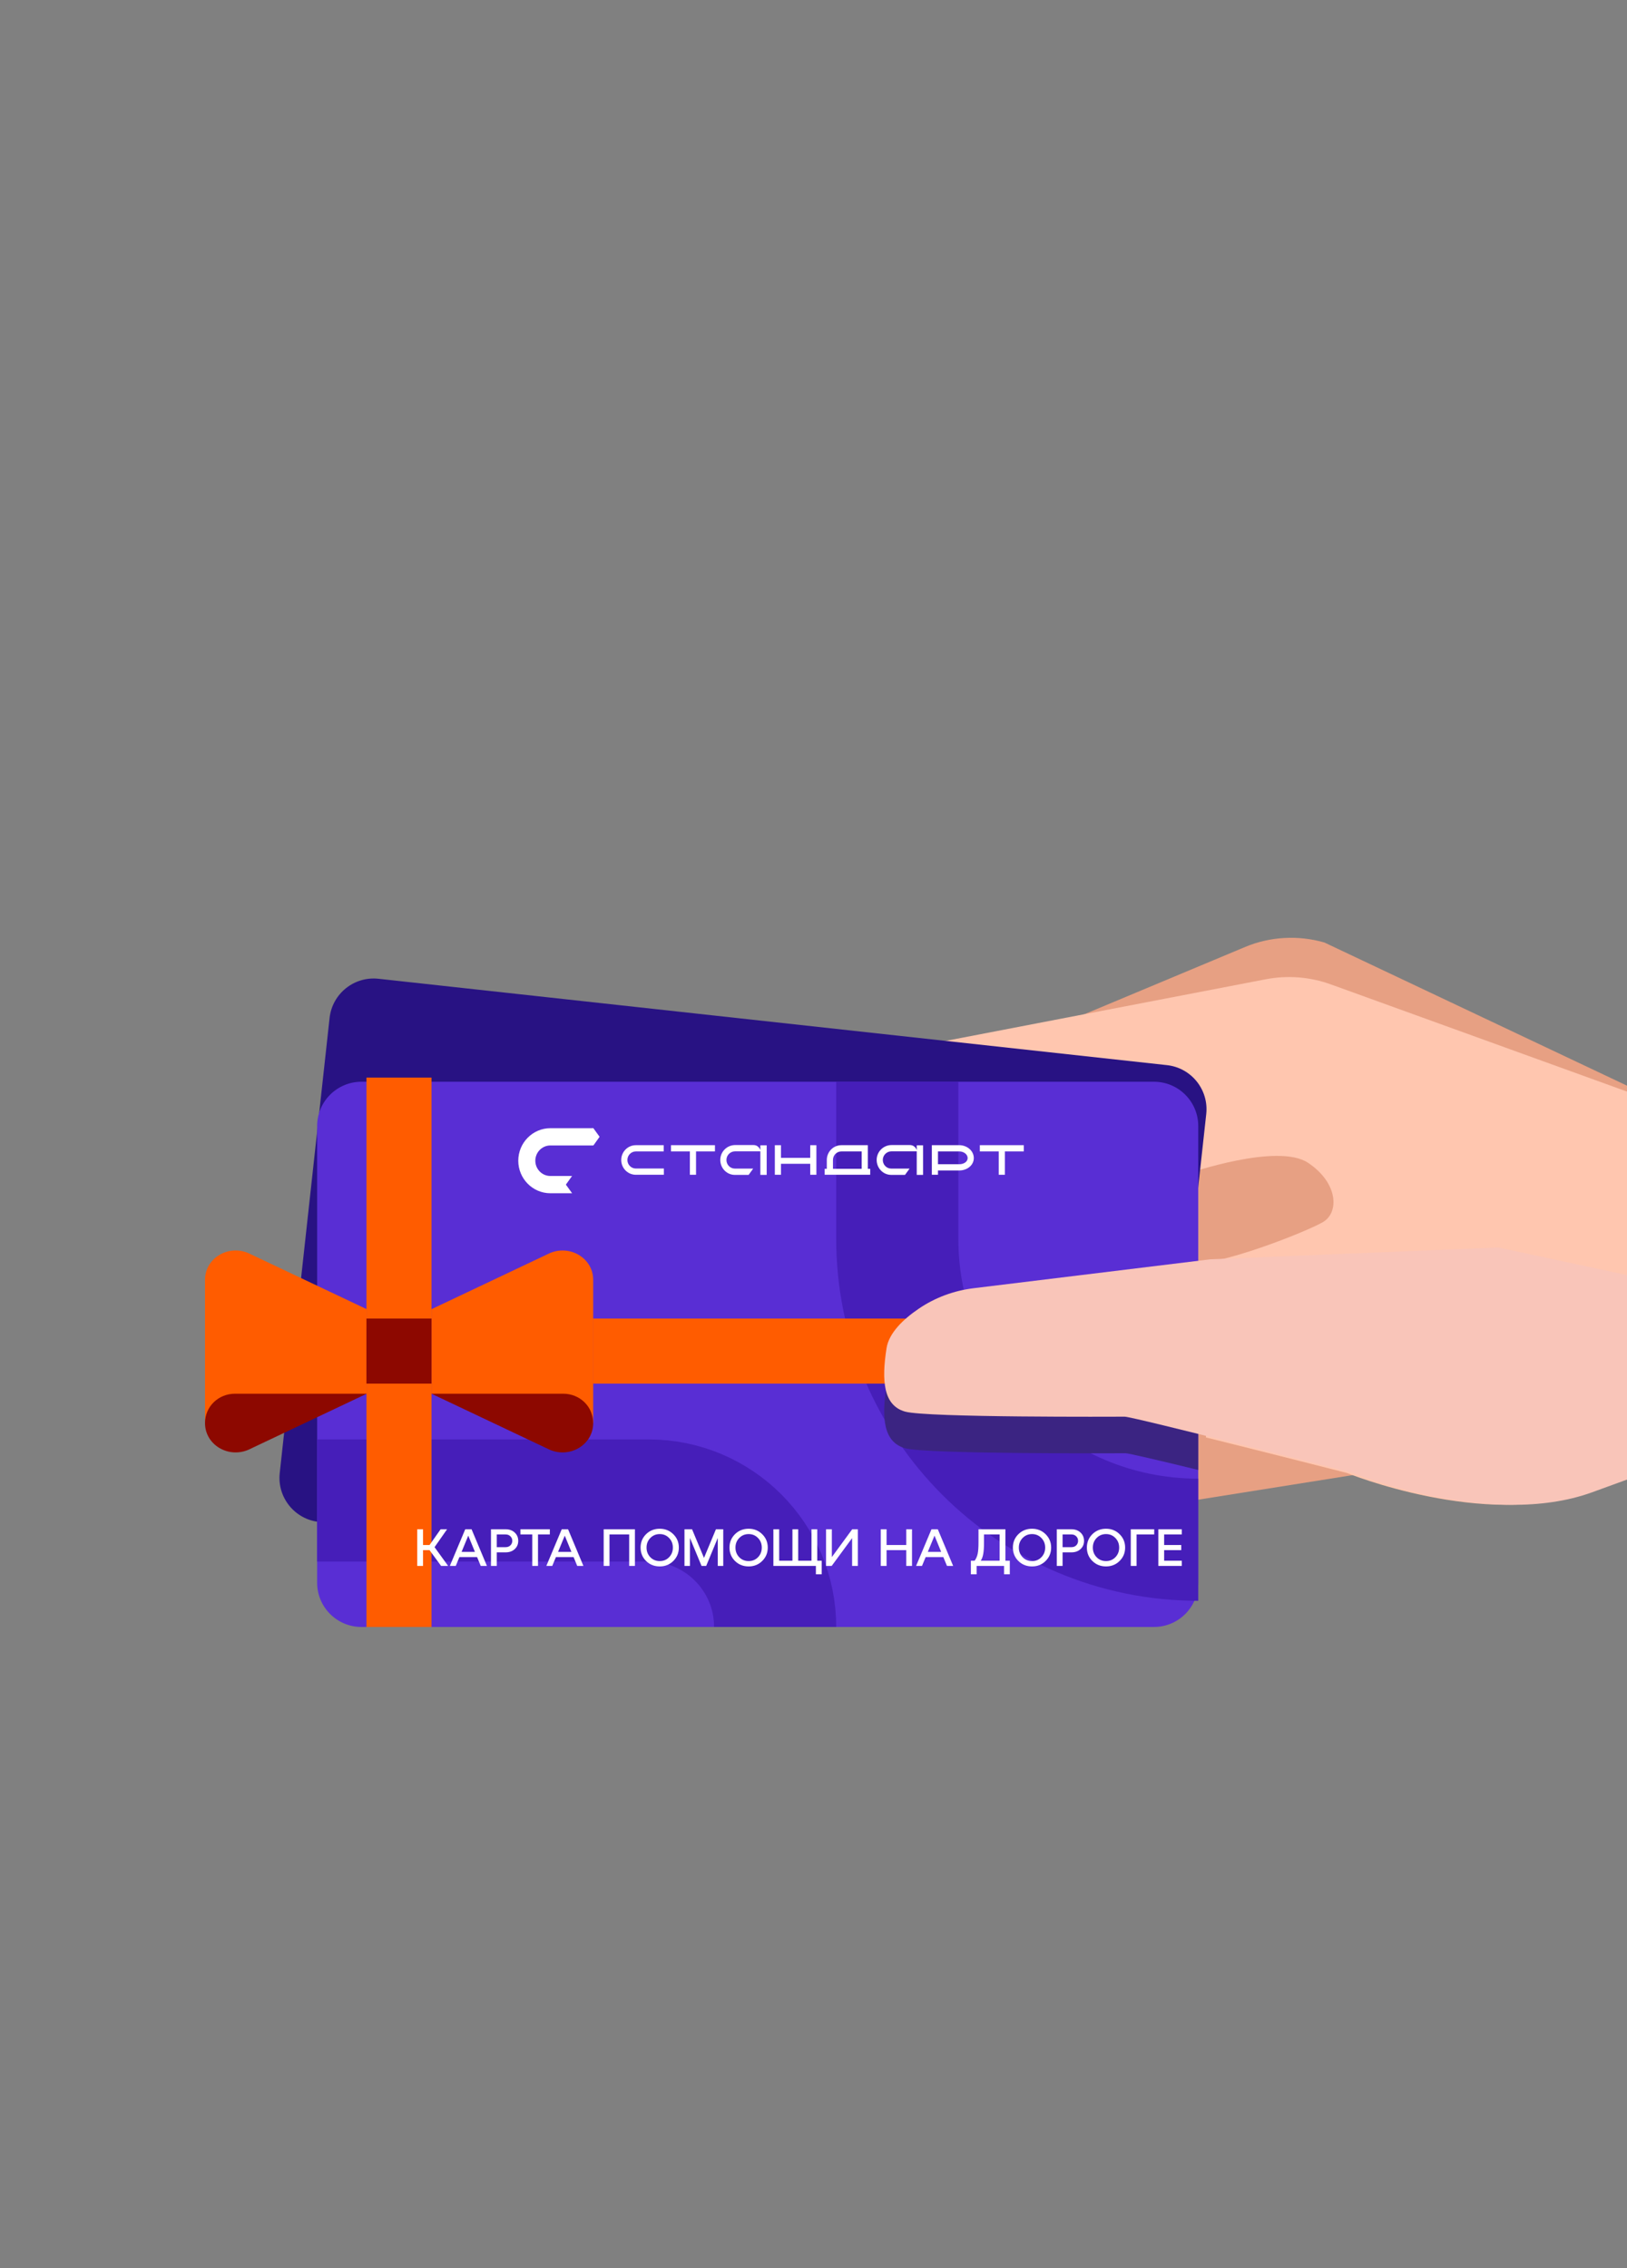
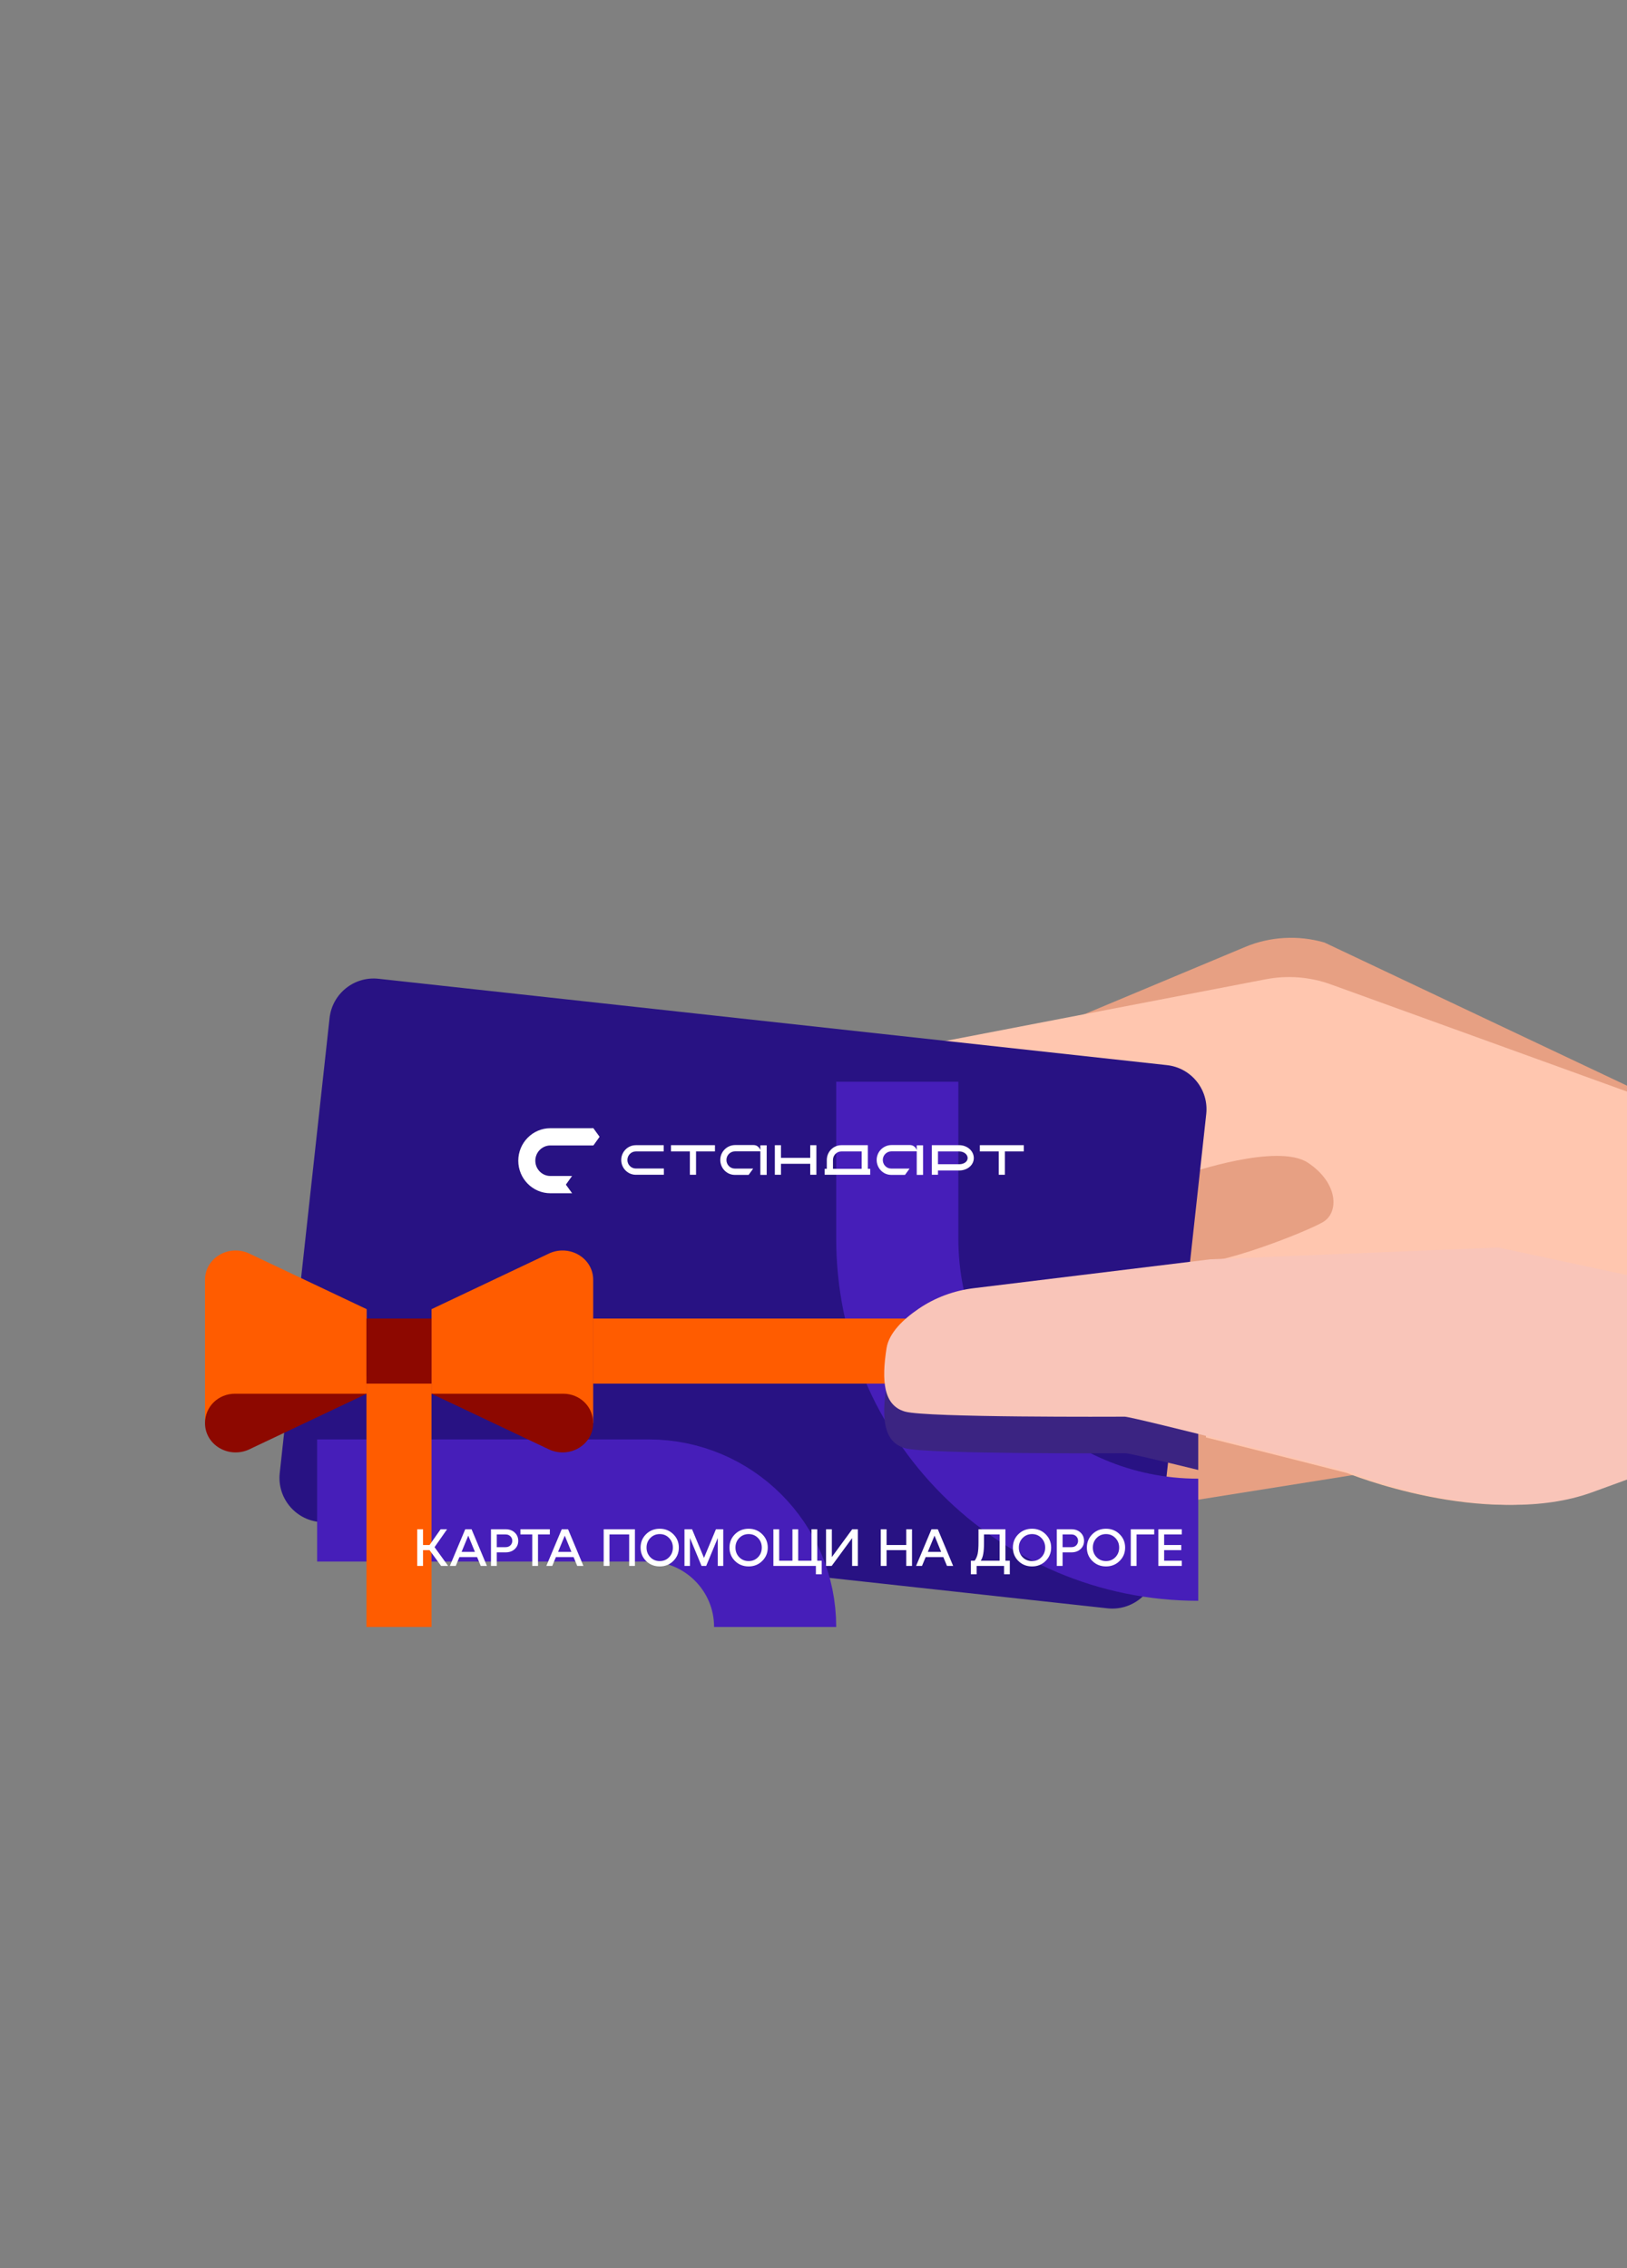
<svg xmlns="http://www.w3.org/2000/svg" width="373" height="520" viewBox="0 0 373 520" fill="none">
  <rect x="0" y="0" width="373" height="520" fill="#808080" stroke="none" />
  <g clip-path="url(#clip0_2035_22054)">
    <path d="M312.552 337.794L267.267 345.002L254.531 322.905L273.027 307.395L319.443 326.227L312.552 337.794Z" fill="#E7A083" />
    <path d="M244.706 234.152L285.499 217.083C291.163 214.71 297.667 214.348 303.632 216.081L380.706 252.546L366.722 260L244.706 234.152Z" fill="#E7A083" />
    <path d="M444.699 257.273H398.246C394.361 257.273 390.512 256.597 386.863 255.274L305.119 225.687C300.331 223.951 295.162 223.546 290.166 224.513L216.372 238.72C210.551 239.836 205.763 243.991 203.978 249.597C203.032 252.57 202.408 255.7 202.852 258.041C204.014 264.194 276.108 288.808 276.108 288.808L276.474 329.549C291.255 333.22 308.783 337.695 308.783 337.695C308.783 337.695 340.374 350.564 363.715 342.141C387.056 333.718 400.024 328.802 400.024 328.802L446.706 329.272L444.72 257.273H444.699Z" fill="#FFC6AF" />
    <path d="M272.265 269.067C272.265 269.067 292.874 261.922 299.862 266.573C306.85 271.223 307.02 278.029 303.271 280.192C299.522 282.355 279.763 290.322 271.244 289.99C262.726 289.658 272.265 269.06 272.265 269.06V269.067Z" fill="#E7A083" />
    <path d="M267.537 244.194L86.772 224.392C81.189 223.781 76.168 227.811 75.557 233.393L64.13 337.707C63.518 343.29 67.548 348.311 73.13 348.922L253.895 368.724C259.477 369.336 264.498 365.306 265.11 359.724L276.537 255.41C277.148 249.827 273.119 244.806 267.537 244.194Z" fill="#281283" />
-     <path d="M264.547 248H82.865C77.254 248 72.706 252.543 72.706 258.146V362.854C72.706 368.457 77.254 373 82.865 373H264.547C270.158 373 274.706 368.457 274.706 362.854V258.146C274.706 252.543 270.158 248 264.547 248Z" fill="#592ED4" />
    <path d="M205.706 248L205.706 284C205.706 322.108 236.598 353 274.706 353V353" stroke="#461EB9" stroke-width="28" />
    <path d="M177.706 373V373C177.706 356.984 164.722 344 148.706 344L72.706 344" stroke="#461EB9" stroke-width="28" />
-     <path d="M98.931 247.047H84.015V304.502H98.931V247.047Z" fill="#FF5C00" />
    <path d="M98.931 315.547H84.015V373.002H98.931V315.547Z" fill="#FF5C00" />
    <path d="M84.06 300.14V319.524L47 326.253V293.418C47 288.474 52.267 285.306 56.924 287.284L84.06 300.14Z" fill="#FF5C00" />
    <path d="M98.932 300.14V319.524L135.992 326.253V293.418C135.992 288.474 130.725 285.306 126.067 287.284L98.932 300.14Z" fill="#FF5C00" />
    <path d="M84.06 319.523H53.886C50.038 319.523 47 322.49 47 326.252C47 331.197 52.267 334.364 56.924 332.386L84.06 319.531V319.523Z" fill="#8D0800" />
    <path d="M218.26 302.293H135.944V317.209H218.26V302.293Z" fill="#FF5C00" />
    <path d="M98.932 319.523H129.106C132.954 319.523 135.992 322.49 135.992 326.252C135.992 331.197 130.725 334.364 126.067 332.386L98.932 319.531V319.523Z" fill="#8D0800" />
    <path d="M98.931 302.293H84.015V317.209H98.931V302.293Z" fill="#8D0800" />
    <g clip-path="url(#clip1_2035_22054)">
      <path d="M136.032 258.648H135.643V258.651H126.178C122.12 258.651 118.819 261.995 118.819 266.108C118.819 270.22 122.12 273.565 126.178 273.565H131.161L129.731 271.587L131.147 269.607H126.178C124.274 269.607 122.725 268.037 122.725 266.108C122.725 264.178 124.274 262.608 126.178 262.608H135.842V262.606H136.042L137.459 260.622L136.032 258.648Z" fill="white" />
      <path d="M143.833 265.938C143.833 264.857 144.7 263.978 145.767 263.978H152.156V262.547H145.767C143.922 262.547 142.421 264.068 142.421 265.938C142.421 267.808 143.922 269.328 145.767 269.328H152.199V267.897H145.767C144.701 267.897 143.833 267.018 143.833 265.937V265.938Z" fill="white" />
      <path d="M234.713 262.543H224.632V263.974H228.967V269.33H230.379V263.974H234.713V262.543Z" fill="white" />
      <path d="M153.825 263.974H158.159V269.33H159.571V263.974H163.906V262.543H153.825V263.974Z" fill="white" />
      <path d="M185.75 265.451H179.047V262.547H177.635V269.328H179.047V266.813H185.75V269.328H187.162V262.547H185.75V265.451Z" fill="white" />
      <path d="M198.954 262.547H192.875C191.042 262.547 189.55 264.068 189.55 265.938V267.966H189.061V269.328H199.501V267.966H198.954V262.547ZM190.962 265.938C190.962 264.857 191.82 263.978 192.875 263.978H197.542V267.966H190.962V265.938Z" fill="white" />
      <path d="M219.903 262.543H213.626V269.33H215.038V268.343H219.903C221.748 268.343 223.25 267.126 223.25 265.497C223.25 263.869 221.748 262.543 219.903 262.543ZM219.903 266.913H215.038V263.974H219.903C220.97 263.974 221.838 264.657 221.838 265.497C221.838 266.338 220.97 266.913 219.903 266.913Z" fill="white" />
      <path d="M174.315 262.574V263.679C174.076 262.987 173.512 262.516 172.769 262.516H168.532C166.72 262.516 165.186 263.972 165.132 265.832C165.077 267.765 166.592 269.355 168.463 269.355H171.627L172.675 267.912H168.463C167.376 267.912 166.496 266.983 166.539 265.858C166.578 264.789 167.468 263.957 168.511 263.957H174.316V269.358H175.769V262.574H174.316H174.315Z" fill="white" />
      <path d="M210.167 262.574V263.679C209.928 262.987 209.364 262.516 208.621 262.516H204.384C202.572 262.516 201.037 263.972 200.984 265.832C200.928 267.765 202.444 269.355 204.314 269.355H207.478L208.527 267.912H204.314C203.227 267.912 202.348 266.983 202.39 265.858C202.43 264.789 203.32 263.957 204.362 263.957H210.168V269.358H211.62V262.574H210.168H210.167Z" fill="white" />
    </g>
    <path d="M274.699 298L223.294 304.157C218.753 304.705 214.398 306.277 210.626 308.805C207.213 311.087 203.807 314.19 203.247 317.707C202.068 325.093 202.535 330.639 207.5 332.022C212.466 333.405 256.182 333.174 258.072 333.174C258.762 333.174 265.904 334.859 274.706 337V298H274.699Z" fill="#3B2482" />
    <path d="M441.685 307.045L343.498 286L277.487 288.708L223.215 295.336C218.692 295.885 214.354 297.488 210.596 300.054C207.196 302.37 203.803 305.52 203.245 309.09C202.071 316.587 202.536 322.217 207.482 323.621C212.428 325.025 255.978 324.79 257.86 324.79C259.743 324.79 310.121 337.682 310.121 337.682C310.121 337.682 341.666 350.574 364.972 342.136C388.279 333.698 401.228 328.774 401.228 328.774L436.731 329.13L441.706 307.045H441.685Z" fill="#F9C5B9" />
    <path d="M102.494 350.6L99.626 354.704L102.734 359H101.126L98.474 355.388H96.986V359H95.654V350.6H96.986V354.212H98.474L101.018 350.6H102.494ZM111.627 359H110.211L109.371 356.972H105.327L104.487 359H103.131L106.659 350.6H108.111L111.627 359ZM107.355 352.064L105.819 355.784H108.879L107.355 352.064ZM113.89 359H112.558V350.6H115.918C116.774 350.6 117.47 350.852 118.006 351.356C118.542 351.86 118.81 352.496 118.81 353.264C118.81 354.024 118.542 354.652 118.006 355.148C117.47 355.644 116.774 355.892 115.918 355.892H113.89V359ZM113.89 351.788V354.704H115.918C116.366 354.704 116.73 354.568 117.01 354.296C117.298 354.016 117.442 353.668 117.442 353.252C117.442 352.828 117.298 352.48 117.01 352.208C116.73 351.928 116.366 351.788 115.918 351.788H113.89ZM123.341 359H122.021V351.788H119.309V350.6H126.053V351.788H123.341V359ZM133.749 359H132.333L131.493 356.972H127.449L126.609 359H125.253L128.781 350.6H130.233L133.749 359ZM129.477 352.064L127.941 355.784H131.001L129.477 352.064ZM139.729 359H138.397V350.6H145.561V359H144.241V351.788H139.729V359ZM148.116 357.872C147.276 357.04 146.856 356.016 146.856 354.8C146.856 353.584 147.276 352.56 148.116 351.728C148.964 350.896 150.008 350.48 151.248 350.48C152.48 350.48 153.516 350.896 154.356 351.728C155.204 352.56 155.628 353.584 155.628 354.8C155.628 356.016 155.204 357.04 154.356 357.872C153.516 358.704 152.48 359.12 151.248 359.12C150.008 359.12 148.964 358.704 148.116 357.872ZM149.088 352.604C148.512 353.196 148.224 353.928 148.224 354.8C148.224 355.672 148.512 356.408 149.088 357.008C149.672 357.6 150.392 357.896 151.248 357.896C152.104 357.896 152.82 357.6 153.396 357.008C153.972 356.408 154.26 355.672 154.26 354.8C154.26 353.928 153.972 353.196 153.396 352.604C152.82 352.004 152.104 351.704 151.248 351.704C150.392 351.704 149.672 352.004 149.088 352.604ZM165.811 350.6V359H164.551V352.604L161.899 359H160.831L158.179 352.604V359H156.919V350.6H158.659L161.395 357.164L164.131 350.6H165.811ZM168.5 357.872C167.66 357.04 167.24 356.016 167.24 354.8C167.24 353.584 167.66 352.56 168.5 351.728C169.348 350.896 170.392 350.48 171.632 350.48C172.864 350.48 173.9 350.896 174.74 351.728C175.588 352.56 176.012 353.584 176.012 354.8C176.012 356.016 175.588 357.04 174.74 357.872C173.9 358.704 172.864 359.12 171.632 359.12C170.392 359.12 169.348 358.704 168.5 357.872ZM169.472 352.604C168.896 353.196 168.608 353.928 168.608 354.8C168.608 355.672 168.896 356.408 169.472 357.008C170.056 357.6 170.776 357.896 171.632 357.896C172.488 357.896 173.204 357.6 173.78 357.008C174.356 356.408 174.644 355.672 174.644 354.8C174.644 353.928 174.356 353.196 173.78 352.604C173.204 352.004 172.488 351.704 171.632 351.704C170.776 351.704 170.056 352.004 169.472 352.604ZM187.047 359H177.303V350.6H178.635V357.812H181.671V350.6H182.991V357.812H186.039V350.6H187.359V357.812H188.379V360.92H187.047V359ZM190.708 356.972L195.376 350.6H196.672V359H195.352V352.628L190.672 359H189.376V350.6H190.708V356.972ZM203.253 359H201.921V350.6H203.253V354.212H207.765V350.6H209.085V359H207.765V355.388H203.253V359ZM218.515 359H217.099L216.259 356.972H212.215L211.375 359H210.019L213.547 350.6H214.999L218.515 359ZM214.243 352.064L212.707 355.784H215.767L214.243 352.064ZM230.496 350.6V357.812H231.504V360.92H230.184V359H223.896V360.92H222.576V357.812H223.44C223.776 357.348 224.008 356.82 224.136 356.228C224.264 355.628 224.328 354.752 224.328 353.6V350.6H230.496ZM224.844 357.812H229.164V351.788H225.588V353.6C225.588 354.72 225.532 355.596 225.42 356.228C225.316 356.852 225.124 357.38 224.844 357.812ZM233.468 357.872C232.628 357.04 232.208 356.016 232.208 354.8C232.208 353.584 232.628 352.56 233.468 351.728C234.316 350.896 235.36 350.48 236.6 350.48C237.832 350.48 238.868 350.896 239.708 351.728C240.556 352.56 240.98 353.584 240.98 354.8C240.98 356.016 240.556 357.04 239.708 357.872C238.868 358.704 237.832 359.12 236.6 359.12C235.36 359.12 234.316 358.704 233.468 357.872ZM234.44 352.604C233.864 353.196 233.576 353.928 233.576 354.8C233.576 355.672 233.864 356.408 234.44 357.008C235.024 357.6 235.744 357.896 236.6 357.896C237.456 357.896 238.172 357.6 238.748 357.008C239.324 356.408 239.612 355.672 239.612 354.8C239.612 353.928 239.324 353.196 238.748 352.604C238.172 352.004 237.456 351.704 236.6 351.704C235.744 351.704 235.024 352.004 234.44 352.604ZM243.603 359H242.271V350.6H245.631C246.487 350.6 247.183 350.852 247.719 351.356C248.255 351.86 248.523 352.496 248.523 353.264C248.523 354.024 248.255 354.652 247.719 355.148C247.183 355.644 246.487 355.892 245.631 355.892H243.603V359ZM243.603 351.788V354.704H245.631C246.079 354.704 246.443 354.568 246.723 354.296C247.011 354.016 247.155 353.668 247.155 353.252C247.155 352.828 247.011 352.48 246.723 352.208C246.443 351.928 246.079 351.788 245.631 351.788H243.603ZM250.431 357.872C249.591 357.04 249.171 356.016 249.171 354.8C249.171 353.584 249.591 352.56 250.431 351.728C251.279 350.896 252.323 350.48 253.563 350.48C254.795 350.48 255.831 350.896 256.671 351.728C257.519 352.56 257.943 353.584 257.943 354.8C257.943 356.016 257.519 357.04 256.671 357.872C255.831 358.704 254.795 359.12 253.563 359.12C252.323 359.12 251.279 358.704 250.431 357.872ZM251.403 352.604C250.827 353.196 250.539 353.928 250.539 354.8C250.539 355.672 250.827 356.408 251.403 357.008C251.987 357.6 252.707 357.896 253.563 357.896C254.419 357.896 255.135 357.6 255.711 357.008C256.287 356.408 256.575 355.672 256.575 354.8C256.575 353.928 256.287 353.196 255.711 352.604C255.135 352.004 254.419 351.704 253.563 351.704C252.707 351.704 251.987 352.004 251.403 352.604ZM260.566 359H259.234V350.6H264.61V351.788H260.566V359ZM270.929 359H265.553V350.6H270.929V351.788H266.885V354.212H270.809V355.388H266.885V357.812H270.929V359Z" fill="white" />
  </g>
  <defs>
    <clipPath id="clip0_2035_22054">
      <rect width="373" height="520" fill="white" />
    </clipPath>
    <clipPath id="clip1_2035_22054">
      <rect width="116.071" height="14.916" fill="white" transform="translate(118.819 258.648)" />
    </clipPath>
  </defs>
</svg>